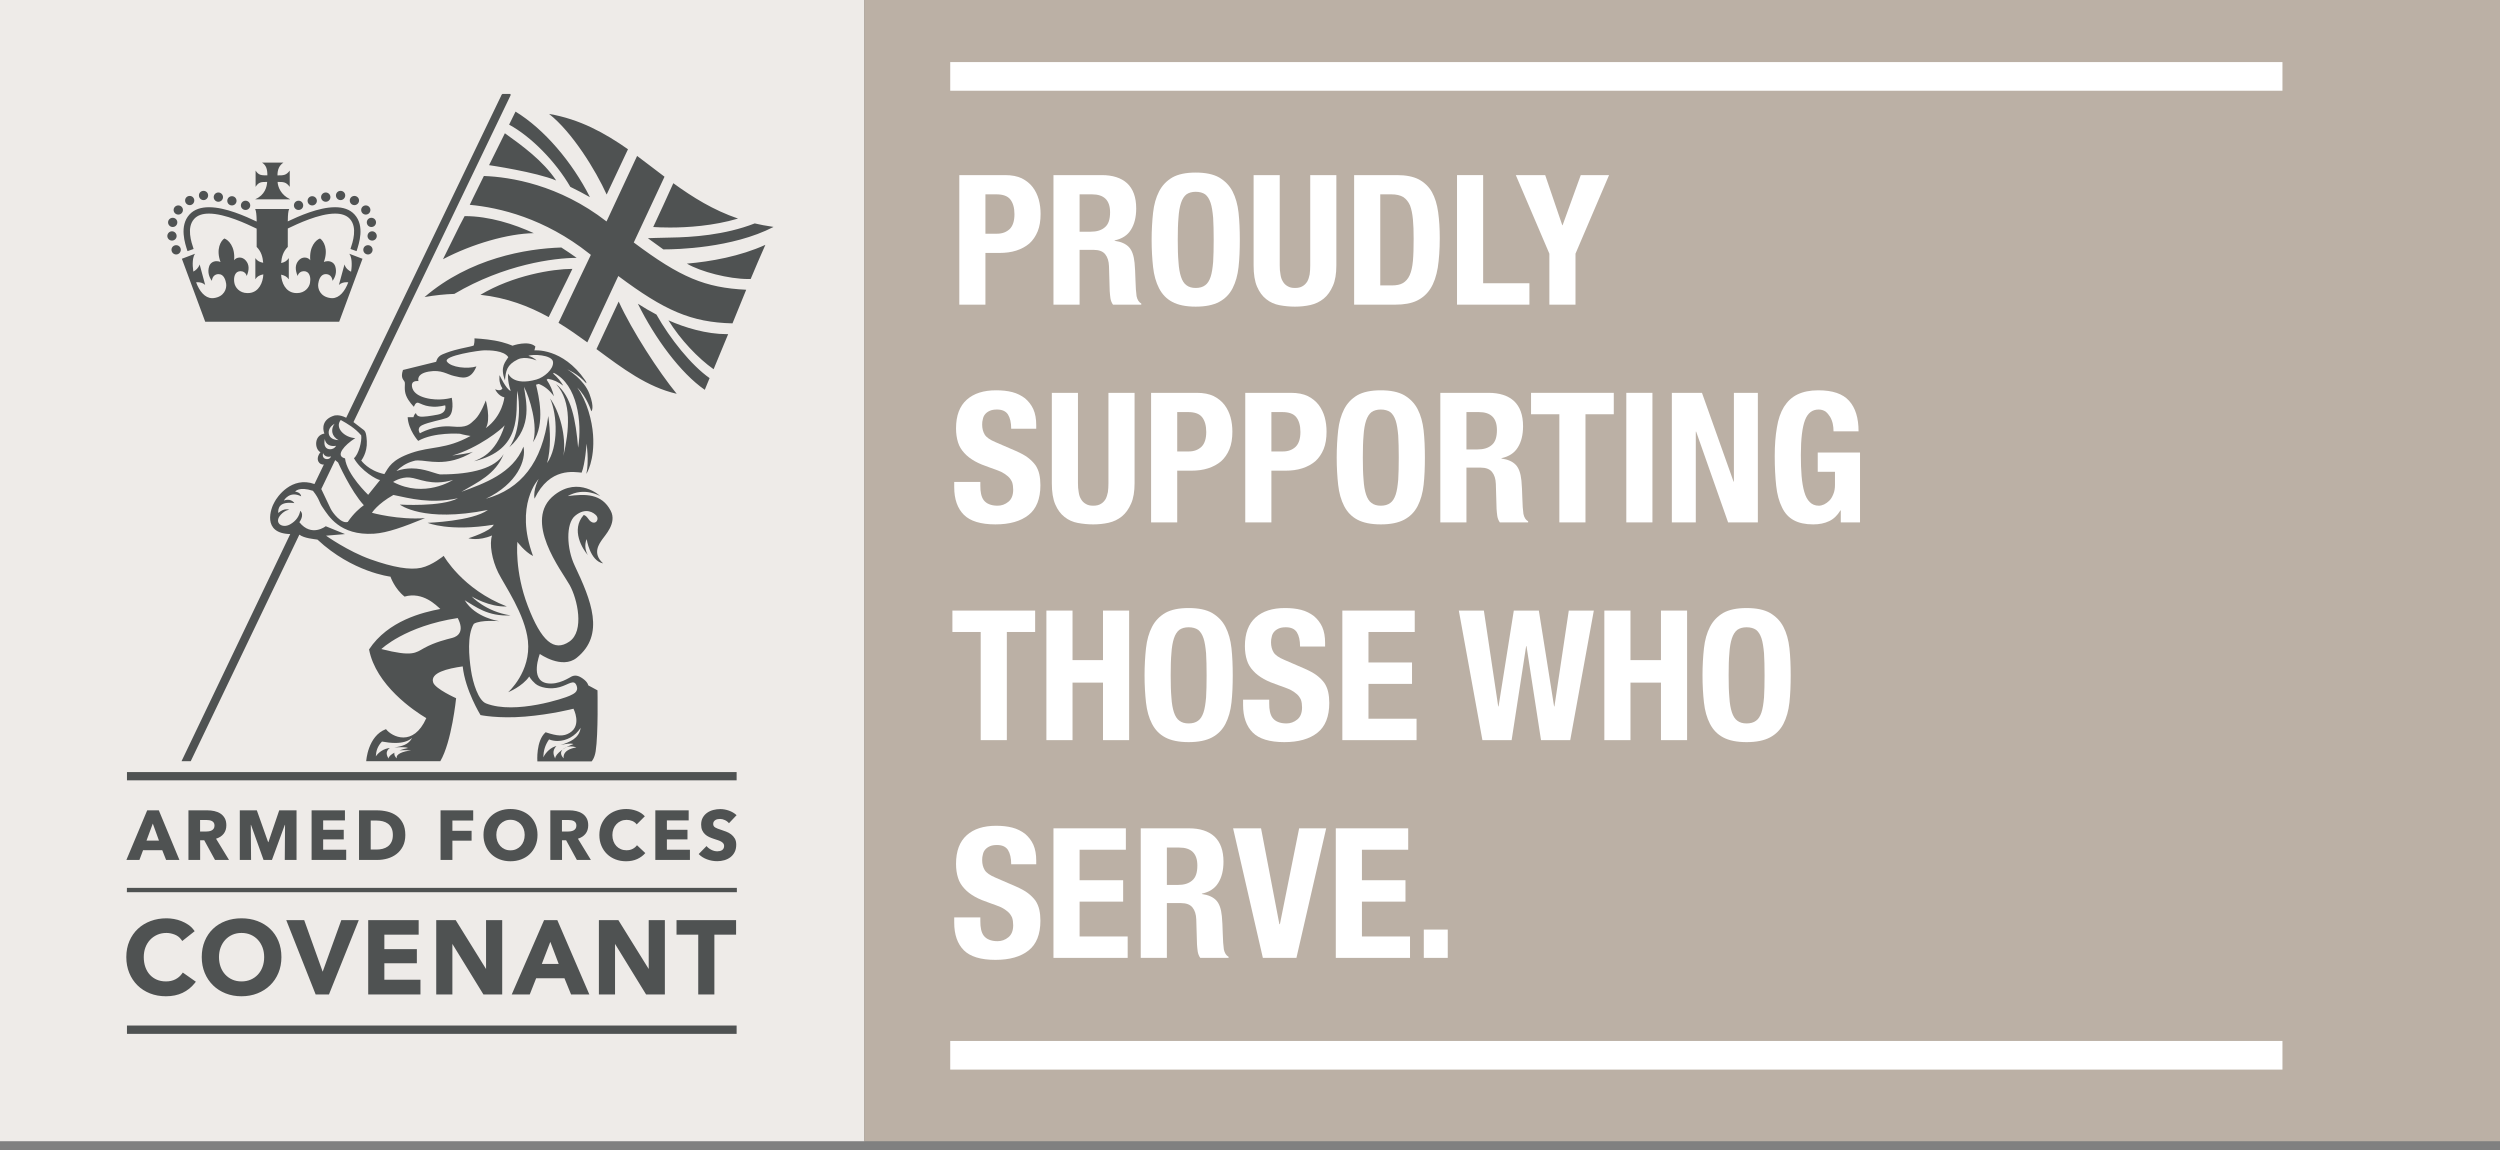
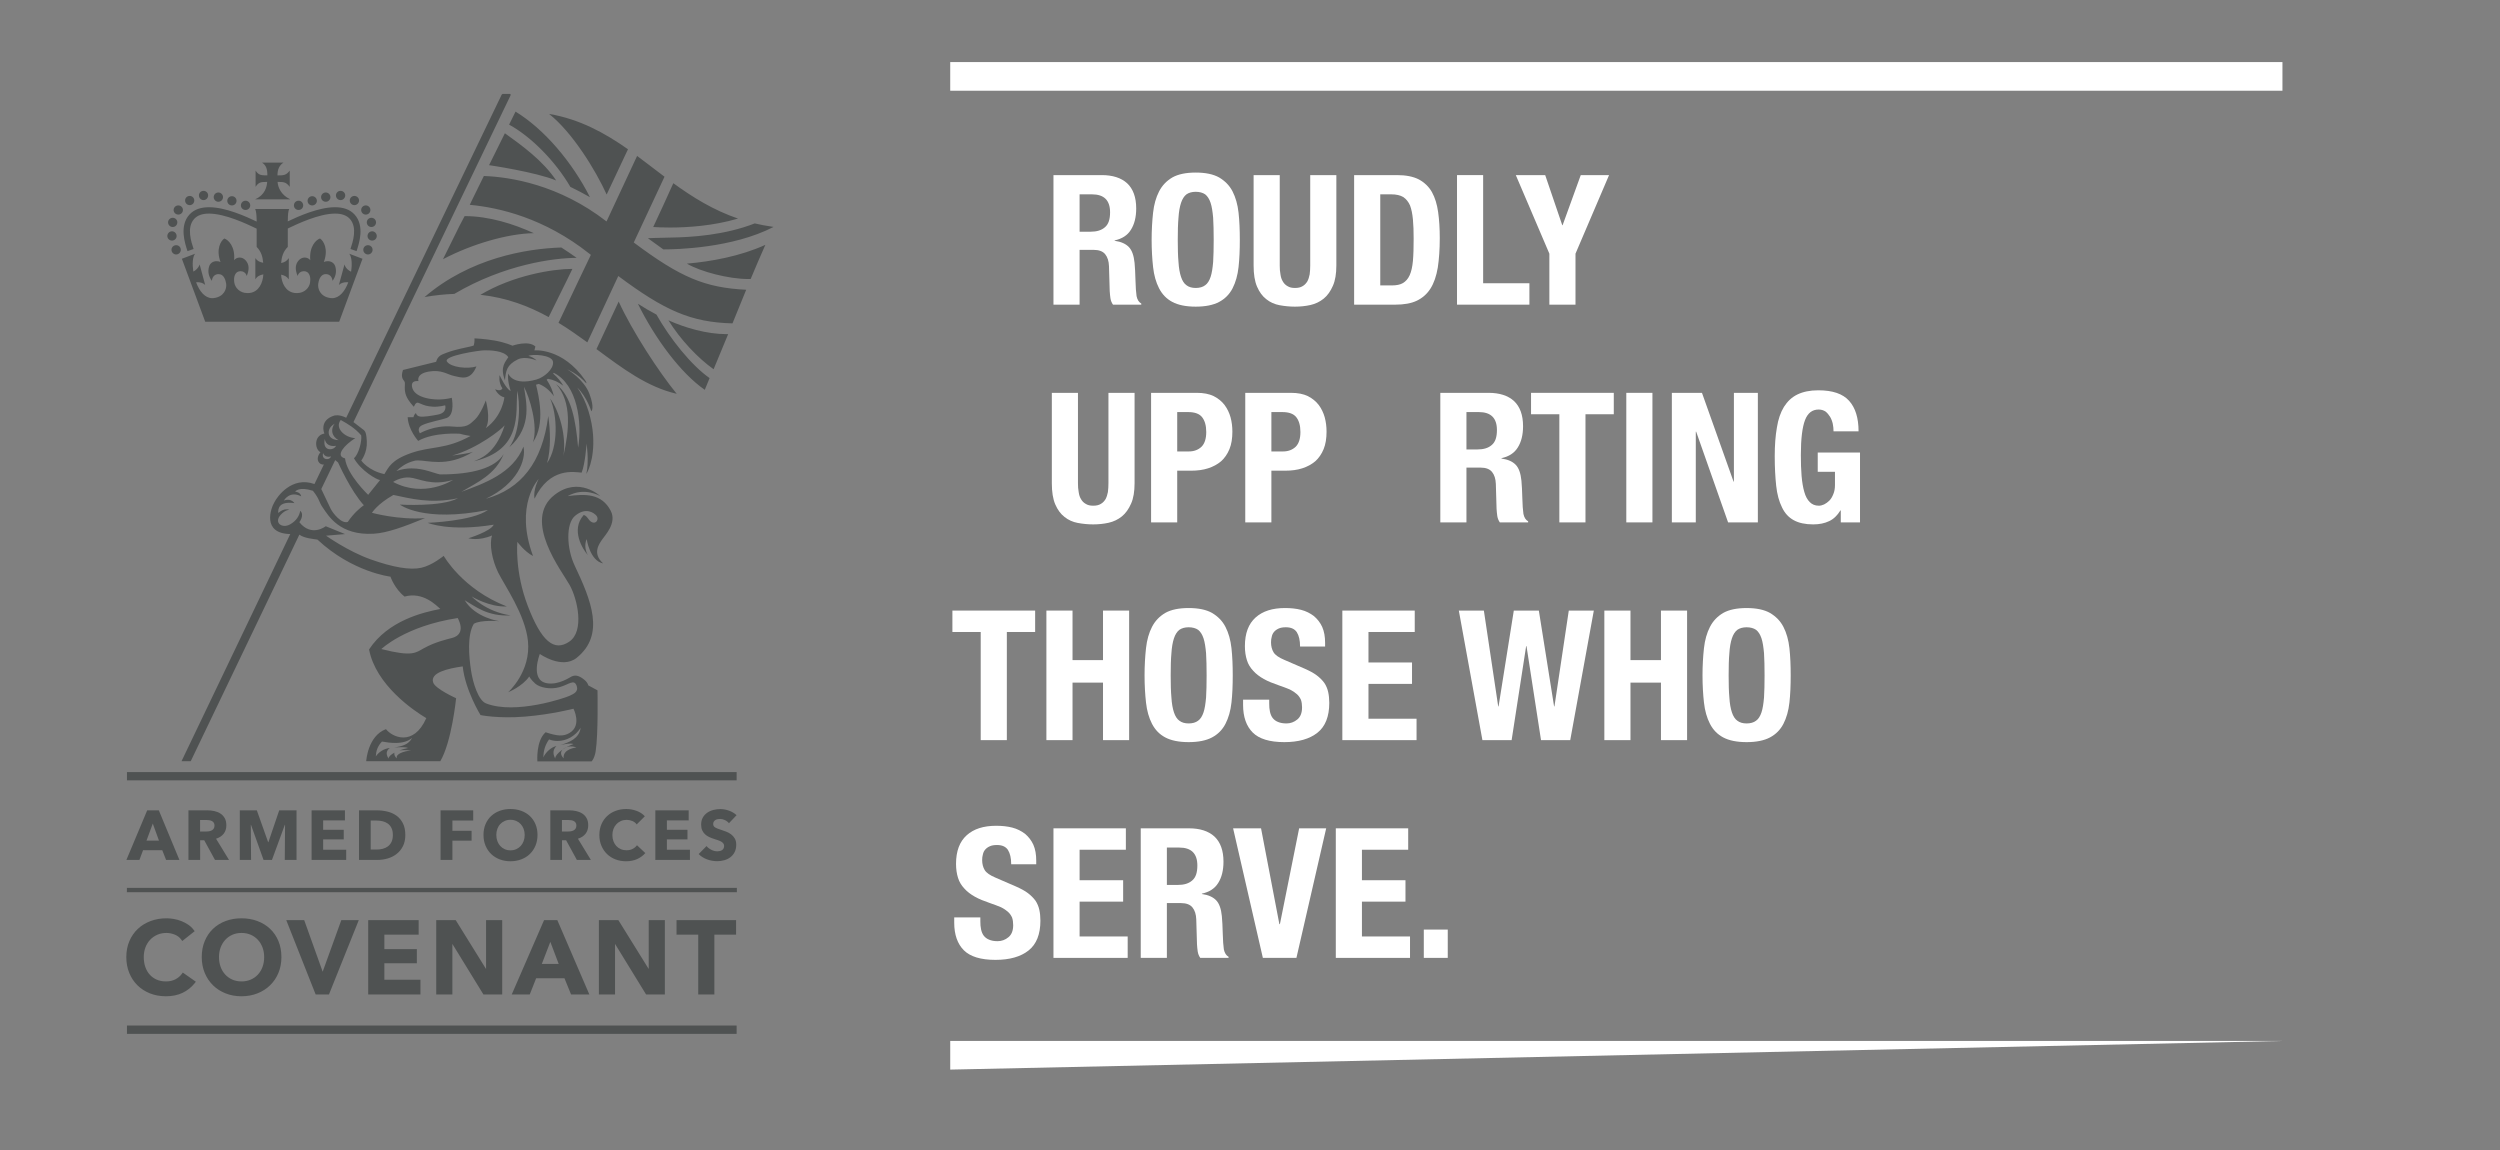
<svg xmlns="http://www.w3.org/2000/svg" width="100%" height="100%" viewBox="0 0 200 92" version="1.1" xml:space="preserve" style="fill-rule:evenodd;clip-rule:evenodd;stroke-linejoin:round;stroke-miterlimit:2;">
  <rect x="0" y="0" width="200" height="92" fill="#808080" stroke="none" />
  <g transform="matrix(0.382,0,0,0.382,0,-0.242)">
-     <rect x="0" y="0.634" width="181" height="239" style="fill:rgb(238,235,232);fill-rule:nonzero;" />
    <path d="M94.87,101.14C90.326,102.499 87.685,100.79 85.781,100.635C83.878,100.48 82.324,101.567 82.324,101.567C88.927,105.063 94.87,101.14 94.87,101.14ZM120.702,157.175C120.702,157.175 119.341,156.531 118.069,157.408C116.966,158.169 117.751,159.136 117.979,159.379L118.036,159.437C117.817,157.441 120.702,157.175 120.702,157.175ZM69.137,94.719C69.236,94.719 69.336,94.709 69.433,94.691C69.978,94.597 70.276,94.191 70.385,94C70.225,94.028 70.048,94.045 69.864,94.045C69.392,94.045 68.879,93.932 68.514,93.576C68.254,93.322 68.068,92.962 68.019,92.542C67.679,94.194 68.391,94.719 69.137,94.719ZM70.856,92.807L70.911,92.807C70.186,92.444 69.741,91.822 69.62,91.284C69.444,90.503 69.768,89.728 70.078,89.366C68.791,90.107 68.633,91.217 69.011,91.915C69.392,92.617 70.358,92.807 70.856,92.807ZM79.593,101.166C78.968,101.134 75.602,99.256 74.121,96.595C75.108,95.797 75.822,93.014 75.645,91.806C74.33,90.276 72.849,89.422 71.36,88.587C70.043,90.222 72.147,92.282 74.401,92.384C72.018,93.919 70.389,95.946 71.968,96.535C72.065,96.581 72.163,96.613 72.26,96.634C72.624,100.007 77.103,104.262 77.103,104.262L79.593,101.166ZM117.973,81.413C116.971,80.659 115.904,80.146 114.746,79.961C114.664,80.029 114.578,80.096 114.487,80.161C115.274,81.317 115.734,82.471 116.008,83.625C115.155,82.435 114.12,81.53 112.821,81.033C112.642,81.095 112.455,81.151 112.258,81.201C112.788,83.442 114.287,89.349 111.613,93.243C112.752,89.869 110.899,83.762 109.735,81.651C110.1,84.447 111.706,89.857 106.659,94.3C109.199,90.766 108.849,84.528 108.307,82.473C108.002,87.356 109.387,94.814 99.27,97.236C100.249,96.747 103.729,95.931 105.688,89.705C105.131,90.475 100.152,94.485 94.704,96.039C96.253,95.803 97.99,95.644 99.061,95.249C96.252,96.979 93.827,97.388 91.83,97.388C90.93,97.388 90.116,97.306 89.394,97.221C88.672,97.138 88.042,97.055 87.507,97.055C87.124,97.055 86.79,97.097 86.506,97.214C85.049,97.62 83.92,98.404 83.024,99.273C84.146,98.877 85.217,98.728 86.213,98.728C88.871,98.728 90.995,99.785 92.143,99.984L92.33,99.984C98.939,99.984 103.743,98.633 105.475,95.735C103.764,100.011 100.003,101.619 96.621,103.638C101.296,101.89 107.407,99.82 109.631,94.166C110.245,96.981 108.364,101.929 101.744,105.09C109.071,103.048 113.56,97.559 114.818,87.758C115.262,90.782 115.402,94.668 114.575,97.606C116.938,94.22 116.773,87.678 115.203,84.071C117.125,86.734 118.655,91.85 117.992,96.112C119.192,90.828 119.807,84.797 116.471,81.08C119.673,83.58 120.566,88.575 121.075,94.392C121.938,89.066 120.925,81.184 115.973,78.715L115.844,78.864C116.756,79.65 117.434,80.509 117.973,81.413ZM88.823,136.354C91.083,135.107 93.529,134.533 94.717,134.225C95.905,133.918 97.324,132.87 95.857,130.065C84.835,131.747 79.862,136.562 79.862,136.562C86.422,138.224 87.003,137.359 88.823,136.354ZM68.217,110.837L72.256,112.482L68.281,112.821C68.281,112.821 72.886,116.094 77.611,117.774C82.336,119.454 85.859,120.056 88.197,119.545C90.534,119.034 92.921,117.04 92.921,117.04C92.921,117.04 96.851,124.056 106.131,127.635C102.515,127.834 98.777,125.546 98.777,125.546C98.777,125.546 101.667,128.72 106.951,129.515C102.096,129.768 99.608,127.658 97.319,126.341C99.534,130.023 104.55,130.723 104.55,130.723C104.55,130.723 100.658,130.388 99.225,131.279C97.792,133.646 98.218,138.187 98.633,140.973C99.047,143.759 100.2,147.322 101.785,147.944C107.922,150.352 118.448,146.779 119.312,146.336C119.988,145.989 121.283,145.575 120.739,144.195C120.195,142.815 119.147,143.982 117.209,144.534C115.271,145.085 113.049,144.643 112.099,143.802C111.15,142.961 110.839,142.303 110.839,142.303C109.368,144.431 106.417,145.601 106.417,145.601C106.417,145.601 111.262,141.302 110.56,134.821C109.959,129.277 105.652,123.211 104.344,120.562C103.036,117.914 102.445,114.579 103.045,112.773C100.189,113.996 98.099,113.358 98.099,113.358C98.099,113.358 102.756,111.925 103.405,110.513C94.071,112.04 89.557,110.125 89.557,110.125C89.557,110.125 98.949,109.801 102.181,107.426C88.617,110.151 83.728,106.303 83.728,106.303C83.728,106.303 92.423,106.849 95.915,104.976C90.085,106.21 85.863,105.002 82.389,104.289C78.997,106.195 77.895,108.027 77.895,108.027C77.895,108.027 83.49,109.568 89.014,109.137C84.597,110.955 81.1,112.23 78.324,112.404C71.059,112.859 68.724,108.511 67.689,107.071C66.679,105.666 67.068,105.364 65.539,103.419C62.534,102.451 61.805,103.599 61.805,103.599C61.805,103.599 62.913,103.645 63.081,104.581C60.612,103.318 59.443,105.47 59.443,105.47C59.443,105.47 60.816,104.839 61.652,105.997C58.454,105.582 58.222,107.083 58.267,108.062C59.592,106.908 60.579,107.395 60.579,107.395C60.579,107.395 59.73,107.414 58.818,108.407C57.257,110.105 59.068,111.379 60.728,110.462C62.041,109.736 62.695,108.67 62.876,107.6C63.845,108.51 62.69,109.994 62.69,109.994C65.248,113.198 68.217,110.837 68.217,110.837ZM103.688,82.146C103.688,82.146 104.834,82.729 105.222,81.972C104.329,80.69 104.627,79.202 104.627,79.202C104.627,79.202 106.028,82.227 106.949,82.5C106.15,80.058 106.436,78.86 106.436,78.86C106.436,78.86 107.322,81.535 112.354,80.112C113.909,79.672 115.962,77.981 115.82,76.441C115.678,74.902 111.401,74.758 110.662,75.166C111.858,75.497 112.354,76.125 112.354,76.125C112.354,76.125 110.047,75.108 108.421,75.909C106.101,77.054 105.936,78.33 105.752,80.278C104.632,77.389 105.919,76.374 106.45,75.432C105.531,73.991 102.441,73.997 101.456,73.997C100.47,73.996 92.744,75.126 93.606,76.362C94.467,77.598 97.958,77.951 99.773,77.37C98.53,80.459 96.598,79.702 95.105,79.377C93.612,79.053 92.481,77.981 89.774,78.454C87.066,78.928 87.639,80.44 87.639,80.44C87.639,80.44 86.422,80.278 86.281,81.094C86.214,81.481 86.16,83.166 89.081,83.952C92.002,84.737 94.61,83.939 94.61,83.939C94.61,83.939 95.366,87.5 93.534,88.175C92.542,88.541 89.685,89.051 88.41,89.679C87.135,90.308 87.943,91.371 87.943,91.371C87.943,91.371 90.908,89.604 94.731,89.961C97.8,90.249 98.308,89.575 99.494,88.461C100.68,87.346 101.74,84.501 101.74,84.501C101.74,84.501 102.853,88.439 101.74,90.299C105.259,87.732 105.63,83.855 105.63,83.855C104.309,83.564 103.688,82.146 103.688,82.146ZM69.332,96.214C68.373,96.483 67.807,95.968 67.661,95.505C67.32,96.724 68.423,96.973 68.963,96.664C69.133,96.568 69.272,96.415 69.333,96.222M82.78,156.225C81.92,156.225 80.981,156.118 79.994,155.933C79.037,156.942 78.762,157.926 78.703,159.04C79.295,158.156 80.409,157.392 81.639,157.283C80.611,158.036 81.024,158.887 81.359,159.506C81.394,159.075 81.9,158.636 82.606,158.256C82.491,158.64 82.723,159.201 83.128,159.456C82.764,158.603 84.399,157.958 86.106,157.798C85.657,157.767 85.148,157.735 84.635,157.735C84.308,157.735 83.98,157.749 83.666,157.783C84.254,157.564 84.881,157.391 85.451,157.284C85.189,157.153 84.629,157.111 84.06,157.111C83.456,157.111 82.844,157.158 82.564,157.196C84.233,156.879 85.542,156.613 86.312,155.159C85.449,155.921 84.224,156.225 82.78,156.225ZM116.758,155.812C116.154,155.812 115.553,155.705 114.985,155.484C114.089,156.763 113.831,157.935 113.776,159.238C114.33,158.145 115.373,157.136 116.523,156.873C115.561,157.861 115.948,158.806 116.259,159.488C116.331,158.399 118.455,157.025 120.088,156.457C119.953,156.389 119.734,156.362 119.474,156.362C118.766,156.362 117.76,156.563 117.387,156.671C119.258,156.056 121.283,155.326 121.606,153.048C120.474,154.818 118.6,155.812 116.758,155.812ZM76.195,106.436C73.429,103.419 70.802,97.486 70.802,97.486L70.198,96.989L67.285,103.048C67.73,103.989 68.886,106.432 69.239,107.159C69.678,108.066 71.487,110.386 72.831,109.937C74.027,108.17 75.418,106.976 76.195,106.436ZM122.867,113.537C122.867,113.537 122.076,115.066 123.117,116.881C122.099,115.767 119.43,111.604 122.26,108.469C123.134,108.798 123.143,109.573 123.926,109.974C124.9,110.473 125.478,109.305 124.921,108.644C124.439,108.073 122.723,106.74 120.422,108.668C118.471,110.303 118.671,115.531 120.345,119.065C123.786,126.33 126.786,133.554 120.778,138.39C117.691,140.875 113.052,137.585 113.052,137.585C113.052,137.585 110.91,143.037 114.486,143.709C116.972,144.176 119.387,142.432 119.767,142.277C120.448,142.001 121.089,142.06 122.072,142.759C123.12,143.504 123.199,144.164 123.199,144.164L125.129,145.208C125.129,145.208 125.316,154.37 124.747,157.967C124.507,159.488 123.9,160.089 123.9,160.089L112.538,160.089C112.538,160.089 112.21,155.793 114.261,153.985C116.778,154.819 118.019,154.896 119.314,154.107C121.905,152.528 120.1,149.056 120.1,149.056C120.1,149.056 115.53,150.25 109.939,150.709C104.348,151.168 100.632,150.389 100.632,150.389C100.632,150.389 97.421,145.185 96.903,140.194C93.744,140.642 90.019,141.511 90.722,143.572C91.18,144.915 95.52,146.856 95.52,146.856C95.52,146.856 94.607,155.986 92.214,160.044L76.694,160.044C76.694,160.044 76.993,154.771 80.834,153.329C82.052,154.946 86.565,157.147 89.278,151.028C86.684,149.498 78.703,144.109 77.29,136.641C81.266,130.592 88.596,128.859 92.214,128.167C91.41,127.452 88.592,124.474 84.724,125.574C82.635,123.935 81.772,121.4 81.772,121.4C81.772,121.4 73.808,120.483 66.49,113.643C65.75,113.518 63.712,113.374 62.693,112.602L39.947,160.044L38.017,160.044L60.786,112.481C54.756,112.355 56.737,106.995 57.486,105.778C58.009,104.713 61.078,100.286 65.858,102.002L67.821,97.921L67.863,97.906C66.901,98.092 65.88,96.871 67.11,95.342C65.84,94.669 65.739,91.804 67.932,91.431C67.472,90.26 67.554,88.419 69.982,87.672C69.982,87.672 70.967,87.339 72.502,88.122L104.957,20.679C104.957,20.679 104.993,20.479 105.22,20.31L106.875,20.31C106.982,20.453 106.922,20.609 106.922,20.609L74.026,89.029C73.918,88.954 75.224,89.954 75.739,90.354C76.386,90.857 76.696,90.814 76.819,93.028C76.954,95.474 75.655,97.078 75.655,97.078C75.655,97.078 77.116,99.209 80.494,99.919C81.398,98.503 81.938,96.95 86.151,95.491C90.365,94.032 93.319,94.81 98.542,91.935C97.165,91.729 96.314,91.468 96.314,91.468C96.314,91.468 90.927,91.078 87.577,92.963C87.577,92.963 85.521,90.716 85.375,88.004C86.073,88.004 86.587,88.003 86.587,88.003C86.587,88.003 86.694,87.444 87.097,87.133C87.215,87.441 87.321,87.752 87.957,87.87C88.592,87.987 90.233,87.742 91.667,87.468C93.749,87.07 93.232,85.519 93.232,85.519C93.232,85.519 91.84,85.893 90.646,85.804C89.452,85.715 89,85.598 87.662,85.005C87.023,84.722 86.688,85.831 86.688,85.831C86.688,85.831 85.526,84.701 85.049,83.467C84.572,82.234 84.883,81.172 84.764,80.684C84.645,80.195 83.783,79.94 84.389,78.116C85.015,77.961 91.347,76.402 91.347,76.402C91.347,76.402 91.503,75.309 92.692,74.833C93.88,74.356 94.536,74.104 96.406,73.659C97.402,73.423 97.952,73.32 98.374,73.227C99.421,72.995 99.221,72.947 99.245,72.855C99.425,72.175 99.364,71.491 99.364,71.491C99.364,71.491 101.605,71.596 103.607,71.954C105.853,72.355 107.321,73.032 107.321,73.032C107.321,73.032 110.655,71.835 112.121,73.196C112.036,73.662 111.906,74.009 111.906,74.009C111.906,74.009 117.82,73.41 122.533,80.255C122.84,80.701 122.81,80.803 122.778,80.909C120.972,78.855 118.818,77.995 118.818,77.995C118.818,77.995 122.31,80.067 123.447,83.131C124.585,86.196 123.833,86.768 123.833,86.768C123.833,86.768 122.921,83.746 120.884,81.796C122.979,84.725 123.991,88.796 124.199,91.678C124.593,97.149 122.796,99.887 122.796,99.887C123.394,97.183 122.848,93.552 122.848,93.552C122.848,93.552 122.554,97.801 121.807,99.616C120.332,99.505 115.146,98.382 111.945,105.069C111.592,103.237 112.808,100.942 112.808,100.942C112.808,100.942 107.659,106.354 111.632,117.077C109.844,116.172 108.349,114.117 108.349,114.117C108.349,114.117 107.738,120.26 110.549,127.577C113.359,134.893 116.026,137.203 119.237,134.999C122.448,132.796 120.933,126.102 119.314,123.177C117.695,120.252 109.291,109.566 116.155,104.262C121.251,100.324 125.705,104.524 125.705,104.524C125.705,104.524 122.344,102.522 118.901,104.53C122.596,104.049 126.004,103.956 127.907,107.618C129.244,110.191 126.644,112.794 126.105,113.623C125.565,114.452 123.919,116.463 126.311,118.628C123.521,118.08 122.867,113.537 122.867,113.537ZM74.222,41.665C73.679,41.665 73.25,42.093 73.25,42.621C73.25,43.158 73.679,43.594 74.222,43.594C74.75,43.594 75.195,43.158 75.195,42.621C75.195,42.093 74.75,41.665 74.222,41.665ZM76.61,43.651C76.07,43.651 75.637,44.08 75.637,44.607C75.637,45.151 76.07,45.574 76.61,45.574C77.141,45.574 77.571,45.151 77.571,44.607C77.571,44.08 77.141,43.651 76.61,43.651ZM77.778,46.244C77.239,46.244 76.816,46.674 76.816,47.2C76.816,47.744 77.239,48.175 77.778,48.175C78.322,48.175 78.751,47.744 78.751,47.2C78.751,46.674 78.322,46.244 77.778,46.244ZM77.943,49.073C77.4,49.073 76.97,49.52 76.97,50.062C76.97,50.59 77.4,51.018 77.943,51.018C78.471,51.018 78.905,50.59 78.905,50.062C78.905,49.52 78.471,49.073 77.943,49.073ZM77.068,51.98C76.512,51.98 76.082,52.409 76.082,52.943C76.082,53.48 76.512,53.927 77.068,53.927C77.594,53.927 78.029,53.48 78.029,52.943C78.029,52.409 77.594,51.98 77.068,51.98ZM70.173,44.03C66.722,44.03 62.524,45.928 60.26,47C60.27,46.863 60.27,46.772 60.278,46.759C60.288,45.689 60.347,44.819 60.564,44.402L53.437,44.402C53.654,44.819 53.722,45.689 53.751,46.759L53.751,47.034C51.503,45.968 47.258,44.031 43.77,44.031C42.149,44.031 40.692,44.45 39.674,45.568C37.506,47.962 38.741,51.637 39.269,53.228L40.544,52.775C40.058,51.316 39.032,48.282 40.669,46.475C41.391,45.675 42.491,45.366 43.759,45.366C47.139,45.366 51.721,47.551 53.556,48.426L53.751,48.524L53.751,52.343C54.724,53.309 55.022,54.483 55.119,55.661C54.433,55.554 53.854,55.273 53.477,54.688L53.477,59.131C53.866,58.49 54.46,58.209 55.149,58.095C55.073,59.828 54.214,61.758 52.297,61.988C52.138,62.006 51.985,62.016 51.839,62.016C50.111,62.016 49.24,60.779 49.086,59.898C48.913,59.033 49.056,58.008 49.692,57.608C49.888,57.487 50.126,57.425 50.37,57.425C50.921,57.425 51.497,57.744 51.668,58.433C52.212,57.156 52.228,56.068 51.485,55.209C51.098,54.753 50.628,54.569 50.192,54.569C49.705,54.569 49.261,54.8 49.028,55.134C49.292,52.231 47.792,50.847 46.983,50.578C46.274,51.041 45.174,52.765 46.179,55.502C45.937,55.39 45.655,55.328 45.367,55.328C44.705,55.328 44.02,55.658 43.785,56.469C43.452,57.562 43.744,58.615 44.369,59.446C44.471,58.414 45.145,58.04 45.759,58.04C45.905,58.04 46.047,58.061 46.179,58.101C46.956,58.352 47.264,59.36 47.364,60.059C47.512,61.089 46.956,62.784 44.769,63.059C44.664,63.073 44.559,63.079 44.456,63.079C42.897,63.079 41.742,61.582 41.072,59.755C41.175,59.744 41.286,59.738 41.401,59.738C41.894,59.738 42.479,59.858 42.966,60.299L41.81,56.016C41.545,56.819 40.95,57.27 40.487,57.51C40.241,55.914 40.339,54.431 40.853,53.773L38.089,54.826L42.976,68.01L71.034,68.01L75.917,54.826L73.146,53.773C73.672,54.431 73.776,55.938 73.524,57.539C73.038,57.298 72.397,56.864 72.143,56.016L70.977,60.299C71.471,59.854 72.07,59.737 72.579,59.737C72.705,59.737 72.827,59.744 72.939,59.755C72.258,61.582 71.108,63.079 69.554,63.079C69.451,63.079 69.347,63.073 69.242,63.059C67.043,62.784 66.5,61.089 66.644,60.059C66.74,59.36 67.043,58.352 67.833,58.101C67.964,58.061 68.106,58.04 68.252,58.04C68.864,58.04 69.531,58.414 69.642,59.446C70.272,58.615 70.547,57.562 70.226,56.469C69.987,55.658 69.304,55.328 68.639,55.328C68.351,55.328 68.067,55.39 67.823,55.502C68.836,52.765 67.742,51.041 67.015,50.578C66.197,50.847 64.72,52.231 64.977,55.134C64.742,54.8 64.297,54.569 63.809,54.569C63.372,54.569 62.902,54.753 62.515,55.209C61.777,56.068 61.8,57.156 62.332,58.433C62.507,57.744 63.09,57.425 63.642,57.425C63.886,57.425 64.124,57.487 64.318,57.608C64.96,58.008 65.085,59.033 64.92,59.898C64.767,60.779 63.889,62.016 62.175,62.016C62.029,62.016 61.878,62.006 61.72,61.988C59.813,61.758 58.954,59.882 58.87,58.157C59.538,58.29 60.094,58.558 60.482,59.131L60.482,54.688C60.094,55.296 59.538,55.581 58.881,55.72C58.966,54.511 59.276,53.326 60.27,52.343L60.27,48.495L60.398,48.426C62.229,47.552 66.794,45.366 70.174,45.366C71.442,45.366 72.544,45.675 73.271,46.475C74.904,48.282 73.884,51.316 73.397,52.775L74.674,53.228C75.195,51.637 76.432,47.962 74.263,45.568C73.25,44.449 71.794,44.03 70.173,44.03ZM62.527,42.666C61.983,42.666 61.554,43.108 61.554,43.651C61.554,44.185 61.983,44.607 62.527,44.607C63.064,44.607 63.499,44.185 63.499,43.651C63.499,43.108 63.064,42.666 62.527,42.666ZM65.378,41.721C64.846,41.721 64.416,42.151 64.416,42.69C64.416,43.227 64.846,43.657 65.378,43.657C65.916,43.657 66.361,43.227 66.361,42.69C66.361,42.151 65.916,41.721 65.378,41.721ZM68.223,40.944C67.685,40.944 67.239,41.378 67.239,41.917C67.239,42.454 67.685,42.889 68.223,42.889C68.754,42.889 69.197,42.454 69.197,41.917C69.197,41.378 68.754,40.944 68.223,40.944ZM71.325,40.6C70.788,40.6 70.353,41.023 70.353,41.557C70.353,42.094 70.788,42.541 71.325,42.541C71.858,42.541 72.299,42.094 72.299,41.557C72.299,41.023 71.858,40.6 71.325,40.6ZM51.422,42.666C50.888,42.666 50.448,43.108 50.448,43.651C50.448,44.185 50.888,44.607 51.422,44.607C51.959,44.607 52.406,44.185 52.406,43.651C52.406,43.108 51.959,42.666 51.422,42.666ZM48.57,41.721C48.025,41.721 47.597,42.151 47.597,42.69C47.597,43.227 48.025,43.657 48.57,43.657C49.109,43.657 49.537,43.227 49.537,42.69C49.537,42.151 49.109,41.721 48.57,41.721ZM45.731,40.944C45.193,40.944 44.757,41.378 44.757,41.917C44.757,42.454 45.193,42.889 45.731,42.889C46.263,42.889 46.704,42.454 46.704,41.917C46.704,41.378 46.263,40.944 45.731,40.944ZM42.628,40.6C42.09,40.6 41.661,41.023 41.661,41.557C41.661,42.094 42.09,42.541 42.628,42.541C43.159,42.541 43.589,42.094 43.589,41.557C43.589,41.023 43.159,40.6 42.628,40.6ZM39.737,41.665C39.187,41.665 38.764,42.093 38.764,42.621C38.764,43.158 39.187,43.594 39.737,43.594C40.268,43.594 40.688,43.158 40.688,42.621C40.688,42.093 40.268,41.665 39.737,41.665ZM37.337,43.651C36.806,43.651 36.359,44.08 36.359,44.607C36.359,45.151 36.806,45.574 37.337,45.574C37.876,45.574 38.311,45.151 38.311,44.607C38.311,44.08 37.876,43.651 37.337,43.651ZM36.17,46.244C35.639,46.244 35.197,46.673 35.197,47.2C35.197,47.744 35.639,48.174 36.17,48.174C36.709,48.174 37.138,47.744 37.138,47.2C37.138,46.673 36.709,46.244 36.17,46.244ZM36.016,49.073C35.484,49.073 35.042,49.52 35.042,50.063C35.042,50.59 35.484,51.019 36.016,51.019C36.554,51.019 36.989,50.59 36.989,50.063C36.989,49.52 36.554,49.073 36.016,49.073ZM36.892,51.98C36.349,51.98 35.914,52.41 35.914,52.942C35.914,53.48 36.349,53.927 36.892,53.927C37.435,53.927 37.866,53.48 37.866,52.942C37.866,52.41 37.435,51.98 36.892,51.98ZM59.355,34.686L54.879,34.686C55.754,35.254 55.995,36.061 55.995,37.36C54.729,37.36 54.185,37.36 53.528,36.358L53.528,39.765C54.175,38.733 54.729,38.733 55.949,38.733C55.898,39.765 55.452,41.493 53.493,42.334L53.493,42.375L60.717,42.375L60.717,42.334C58.846,41.465 58.176,39.782 58.137,38.733C59.384,38.733 59.899,38.733 60.678,39.765L60.678,36.358C59.927,37.36 59.384,37.366 58.107,37.366C58.107,36.067 58.519,35.254 59.355,34.686ZM117.557,52.465C110.178,52.7 98.38,54.706 88.911,62.842C91.102,62.461 93.173,62.25 95.143,62.182C105.626,55.998 116.052,54.639 120.775,54.639C119.671,53.844 118.699,53.206 117.557,52.465ZM119.842,56.944C115.725,56.944 107.417,58.312 100.614,62.373C106.118,62.972 110.753,64.749 114.905,67.04C116.363,64.018 118.627,59.587 119.872,56.944L119.842,56.944ZM133.425,33.289C131.376,37.663 127.075,46.899 127.075,46.899L127.022,47.01C117.061,39.281 106.876,37.701 101.333,37.49C100.61,38.96 99.881,40.439 99.15,41.926C98.998,42.238 98.661,42.937 98.377,43.529C104.588,44.102 114.032,46.325 123.386,53.728C123.506,53.823 123.621,53.914 123.74,54.008L123.689,54.117C123.689,54.117 119.212,63.463 116.965,68.238C119.072,69.524 121.065,70.922 123,72.333C125.145,67.711 129.473,58.466 129.473,58.466L129.485,58.438C139.185,65.673 144.708,68.139 153.401,68.356C154.285,66.18 155.394,63.445 156.272,61.315C147.664,60.881 142.57,58.784 132.727,51.416L132.764,51.335C132.764,51.335 137.102,42.089 139.164,37.642C137.229,36.19 135.339,34.712 133.425,33.289ZM129.565,63.787C128.095,66.975 126.415,70.498 124.914,73.742C130.38,77.792 135.531,81.683 141.72,83.105C137.936,78.485 132.398,69.968 129.565,63.787ZM158.06,47.421C151.739,49.884 144.912,50.315 140.404,50.387C138.158,50.423 135.675,50.52 135.675,50.52L138.909,52.857C138.909,52.857 139.031,52.858 139.263,52.858C141.449,52.858 153.345,52.645 162,48.159C161.886,48.139 161.78,48.119 161.671,48.1C160.422,47.926 159.22,47.697 158.06,47.421ZM141.009,39.003C139.685,42.004 138.191,45.165 136.798,48.177C137.624,48.23 138.828,48.284 140.295,48.284C143.984,48.284 149.34,47.946 154.562,46.408C149.381,44.639 145.054,41.934 141.009,39.003ZM114.984,24.488C119.83,28.302 124.737,36.255 127.05,41.372C128.345,38.62 130.147,34.796 131.515,31.889C126.626,28.469 121.442,25.599 114.984,24.488ZM160.286,51.91C155.026,54.311 148.844,55.415 143.851,55.842C146.723,57.549 152.671,59.068 156.679,59.068C156.86,59.068 157.037,59.065 157.21,59.059C158.224,56.634 159.246,54.244 160.286,51.91ZM133.588,64.242C137.137,71.457 142.519,78.762 147.597,82.271C147.986,81.377 148.219,80.724 148.606,79.818C144.76,77.122 140.328,71.571 137.474,66.511C136.17,65.828 134.845,65.055 133.588,64.242ZM139.985,67.713C142.466,71.738 146.198,75.675 149.445,77.96C150.467,75.536 151.483,73.078 152.495,70.608C152.385,70.61 152.274,70.61 152.164,70.61C147.995,70.61 143.439,69.267 139.985,67.713ZM105.734,28.541C104.699,30.645 103.505,33.025 102.424,35.222C102.524,35.232 112.239,36.668 116.48,38.434C113.735,34.295 109.321,31.117 105.734,28.541ZM107.965,24.01L107.963,24.01C107.523,24.904 107.074,25.817 106.621,26.739C111.231,29.236 116.367,34.469 119.44,39.765C120.868,40.453 122.241,41.181 123.549,41.926C119.824,34.55 113.926,27.633 107.965,24.01ZM97.299,45.89C97.004,46.49 96.648,47.163 96.261,47.87C95.09,50.232 93.924,52.589 92.77,54.922C98.899,51.69 106.431,49.549 111.785,49.464C107.678,47.578 102.479,45.892 97.299,45.89ZM50.582,206.167C49.882,206.167 49.238,206.041 48.667,205.79C48.094,205.54 47.592,205.184 47.176,204.736C46.758,204.285 46.431,203.745 46.206,203.131C45.978,202.513 45.861,201.82 45.861,201.071C45.861,200.35 45.976,199.674 46.204,199.063C46.431,198.454 46.755,197.917 47.169,197.465C47.578,197.016 48.077,196.659 48.649,196.401C49.22,196.145 49.87,196.015 50.582,196.015C51.294,196.015 51.949,196.145 52.526,196.401C53.105,196.659 53.607,197.018 54.017,197.466C54.429,197.917 54.753,198.454 54.98,199.062C55.208,199.675 55.323,200.35 55.323,201.071C55.323,201.819 55.208,202.512 54.979,203.131C54.753,203.745 54.427,204.285 54.008,204.736C53.592,205.184 53.087,205.538 52.508,205.79C51.93,206.04 51.281,206.167 50.582,206.167ZM50.561,192.947C49.378,192.947 48.266,193.139 47.257,193.516C46.241,193.896 45.354,194.445 44.617,195.145C43.878,195.848 43.292,196.712 42.876,197.712C42.461,198.71 42.25,199.84 42.25,201.071C42.25,202.273 42.461,203.389 42.876,204.387C43.291,205.385 43.875,206.258 44.613,206.981C45.351,207.704 46.239,208.274 47.251,208.674C48.26,209.074 49.374,209.277 50.561,209.277C51.761,209.277 52.885,209.074 53.902,208.675C54.921,208.274 55.815,207.705 56.559,206.982C57.306,206.258 57.894,205.385 58.309,204.387C58.725,203.389 58.935,202.273 58.935,201.071C58.935,199.84 58.725,198.71 58.309,197.712C57.892,196.712 57.303,195.848 56.555,195.144C55.812,194.443 54.917,193.896 53.895,193.516C52.88,193.138 51.758,192.947 50.561,192.947ZM34.869,192.948C35.36,192.948 35.883,192.996 36.42,193.09C36.959,193.184 37.484,193.331 37.981,193.53C38.478,193.727 38.953,193.975 39.391,194.268C39.842,194.569 40.232,194.935 40.55,195.359L40.767,195.647L38.171,197.703L37.944,197.393C37.592,196.916 37.145,196.577 36.578,196.355C35.996,196.13 35.42,196.015 34.869,196.015C34.157,196.015 33.502,196.145 32.925,196.402C32.344,196.66 31.839,197.019 31.423,197.467C31.003,197.919 30.676,198.456 30.451,199.062C30.223,199.674 30.108,200.35 30.108,201.071C30.108,201.835 30.219,202.541 30.442,203.167C30.661,203.788 30.978,204.326 31.382,204.77C31.785,205.21 32.275,205.557 32.837,205.8C33.403,206.044 34.05,206.168 34.764,206.168C35.497,206.168 36.152,206.023 36.711,205.737C37.271,205.451 37.727,205.069 38.069,204.602L38.283,204.308L41.019,206.231L40.773,206.538C40.085,207.404 39.231,208.083 38.234,208.559C37.238,209.036 36.064,209.276 34.744,209.276C33.543,209.276 32.422,209.074 31.411,208.674C30.4,208.274 29.516,207.704 28.784,206.98C28.052,206.256 27.475,205.383 27.068,204.384C26.66,203.388 26.453,202.273 26.453,201.071C26.453,199.838 26.671,198.706 27.102,197.708C27.532,196.708 28.133,195.845 28.887,195.142C29.637,194.442 30.535,193.896 31.555,193.516C32.571,193.138 33.686,192.948 34.869,192.948ZM150.855,170.073C151.442,170.073 152.042,170.181 152.652,170.397C153.264,170.612 153.799,170.929 154.259,171.35L152.659,173.037C152.444,172.763 152.163,172.545 151.816,172.384C151.468,172.223 151.134,172.141 150.811,172.141C150.645,172.141 150.476,172.156 150.305,172.186C150.133,172.216 149.98,172.271 149.842,172.354C149.706,172.439 149.591,172.545 149.498,172.678C149.405,172.81 149.359,172.978 149.359,173.184C149.359,173.36 149.395,173.506 149.468,173.624C149.543,173.741 149.649,173.844 149.792,173.932C149.934,174.02 150.102,174.1 150.298,174.173C150.494,174.248 150.713,174.323 150.958,174.401C151.31,174.519 151.676,174.649 152.058,174.79C152.439,174.932 152.787,175.121 153.1,175.355C153.412,175.59 153.672,175.881 153.877,176.228C154.082,176.574 154.185,177.008 154.185,177.525C154.185,178.122 154.075,178.639 153.856,179.073C153.635,179.509 153.339,179.868 152.968,180.152C152.596,180.435 152.17,180.646 151.691,180.782C151.212,180.92 150.718,180.988 150.21,180.988C149.466,180.988 148.748,180.858 148.053,180.599C147.358,180.34 146.781,179.971 146.322,179.492L147.965,177.819C148.219,178.132 148.554,178.394 148.971,178.604C149.385,178.814 149.799,178.92 150.21,178.92C150.396,178.92 150.577,178.9 150.752,178.86C150.928,178.822 151.083,178.759 151.214,178.67C151.347,178.582 151.452,178.464 151.53,178.318C151.608,178.172 151.648,177.996 151.648,177.79C151.648,177.595 151.598,177.429 151.5,177.291C151.402,177.154 151.264,177.03 151.083,176.917C150.901,176.805 150.677,176.702 150.408,176.609C150.138,176.516 149.834,176.416 149.491,176.308C149.159,176.2 148.833,176.074 148.515,175.927C148.198,175.781 147.914,175.593 147.664,175.362C147.415,175.133 147.215,174.854 147.064,174.526C146.911,174.198 146.836,173.799 146.836,173.33C146.836,172.753 146.953,172.259 147.187,171.849C147.423,171.438 147.731,171.101 148.112,170.836C148.494,170.572 148.923,170.379 149.403,170.257C149.882,170.135 150.366,170.073 150.855,170.073ZM131.153,170.059C131.886,170.059 132.608,170.189 133.317,170.448C134.026,170.707 134.601,171.086 135.042,171.585L133.339,173.286C133.105,172.964 132.797,172.724 132.415,172.568C132.034,172.412 131.643,172.333 131.241,172.333C130.802,172.333 130.397,172.413 130.031,172.575C129.664,172.736 129.349,172.959 129.085,173.243C128.82,173.526 128.615,173.861 128.468,174.247C128.323,174.633 128.248,175.057 128.248,175.516C128.248,175.986 128.323,176.416 128.468,176.807C128.615,177.199 128.817,177.533 129.078,177.812C129.337,178.091 129.647,178.309 130.009,178.465C130.371,178.622 130.767,178.7 131.197,178.7C131.696,178.7 132.132,178.602 132.503,178.406C132.875,178.211 133.173,177.957 133.398,177.644L135.143,179.287C134.684,179.814 134.117,180.233 133.442,180.541C132.767,180.848 131.989,181.003 131.109,181.003C130.308,181.003 129.565,180.871 128.886,180.607C128.207,180.343 127.618,179.969 127.119,179.485C126.62,179.001 126.229,178.421 125.945,177.746C125.661,177.071 125.52,176.328 125.52,175.516C125.52,174.685 125.664,173.932 125.952,173.258C126.241,172.583 126.64,172.008 127.149,171.534C127.656,171.06 128.253,170.694 128.938,170.44C129.623,170.187 130.36,170.059 131.153,170.059ZM117.686,174.783L117.686,172.362L119.028,172.362C119.214,172.362 119.409,172.377 119.609,172.406C119.811,172.436 119.993,172.492 120.156,172.575C120.318,172.658 120.45,172.775 120.553,172.926C120.657,173.079 120.708,173.277 120.708,173.521C120.708,173.785 120.652,174 120.539,174.166C120.426,174.333 120.281,174.459 120.104,174.549C119.926,174.637 119.731,174.697 119.514,174.732C119.297,174.765 119.087,174.783 118.88,174.783L117.686,174.783ZM119.212,170.337L115.251,170.337L115.251,180.724L117.701,180.724L117.701,176.602L118.556,176.602L120.811,180.724L123.745,180.724L121.031,176.279C121.706,176.074 122.235,175.731 122.616,175.252C122.997,174.773 123.188,174.181 123.188,173.477C123.188,172.881 123.075,172.382 122.85,171.98C122.625,171.579 122.324,171.257 121.949,171.012C121.571,170.768 121.146,170.595 120.672,170.492C120.198,170.389 119.711,170.337 119.212,170.337ZM106.904,178.714C106.463,178.714 106.063,178.634 105.702,178.473C105.339,178.311 105.028,178.088 104.769,177.805C104.51,177.521 104.307,177.181 104.161,176.785C104.014,176.389 103.941,175.957 103.941,175.487C103.941,175.038 104.011,174.617 104.154,174.225C104.295,173.834 104.498,173.498 104.762,173.22C105.027,172.941 105.339,172.721 105.702,172.56C106.063,172.399 106.463,172.318 106.904,172.318C107.344,172.318 107.747,172.399 108.114,172.56C108.482,172.721 108.794,172.941 109.054,173.22C109.312,173.498 109.516,173.834 109.662,174.225C109.809,174.617 109.882,175.038 109.882,175.487C109.882,175.957 109.809,176.389 109.662,176.785C109.516,177.181 109.31,177.521 109.046,177.805C108.781,178.088 108.469,178.311 108.106,178.473C107.745,178.634 107.344,178.714 106.904,178.714ZM106.904,170.059C106.092,170.059 105.341,170.186 104.651,170.44C103.963,170.695 103.366,171.057 102.862,171.526C102.358,171.995 101.966,172.565 101.681,173.235C101.397,173.905 101.256,174.656 101.256,175.487C101.256,176.308 101.397,177.059 101.681,177.738C101.966,178.418 102.358,179 102.862,179.484C103.366,179.969 103.963,180.343 104.651,180.606C105.341,180.871 106.092,181.003 106.904,181.003C107.715,181.003 108.469,180.871 109.163,180.606C109.857,180.343 110.457,179.969 110.961,179.484C111.463,179 111.857,178.418 112.141,177.738C112.424,177.059 112.567,176.308 112.567,175.487C112.567,174.656 112.424,173.905 112.141,173.235C111.857,172.565 111.463,171.995 110.961,171.526C110.457,171.057 109.857,170.695 109.163,170.44C108.469,170.186 107.715,170.059 106.904,170.059ZM77.637,178.553L77.637,172.479L78.884,172.479C79.314,172.479 79.733,172.529 80.139,172.626C80.545,172.724 80.906,172.888 81.225,173.118C81.542,173.347 81.797,173.655 81.988,174.042C82.178,174.428 82.274,174.915 82.274,175.502C82.274,176.079 82.178,176.563 81.988,176.954C81.797,177.344 81.542,177.658 81.225,177.893C80.906,178.127 80.54,178.297 80.124,178.399C79.708,178.502 79.276,178.553 78.826,178.553L77.637,178.553ZM78.943,170.338L75.188,170.338L75.188,180.724L79.06,180.724C79.775,180.724 80.478,180.623 81.173,180.423C81.867,180.223 82.49,179.91 83.044,179.484C83.596,179.059 84.041,178.516 84.379,177.856C84.715,177.196 84.884,176.411 84.884,175.502C84.884,174.523 84.713,173.701 84.371,173.038C84.028,172.371 83.579,171.841 83.021,171.445C82.464,171.049 81.828,170.765 81.115,170.594C80.4,170.423 79.677,170.338 78.943,170.338ZM41.901,174.783L41.901,172.362L43.242,172.362C43.429,172.362 43.624,172.377 43.824,172.406C44.026,172.436 44.208,172.492 44.37,172.575C44.533,172.658 44.665,172.775 44.768,172.926C44.872,173.079 44.923,173.277 44.923,173.521C44.923,173.785 44.867,174 44.754,174.166C44.64,174.333 44.496,174.459 44.319,174.549C44.141,174.637 43.946,174.697 43.729,174.732C43.512,174.765 43.302,174.783 43.095,174.783L41.901,174.783ZM43.427,170.337L39.466,170.337L39.466,180.724L41.916,180.724L41.916,176.602L42.771,176.602L45.026,180.724L47.96,180.724L45.246,176.279C45.921,176.074 46.45,175.731 46.831,175.252C47.212,174.773 47.403,174.181 47.403,173.477C47.403,172.881 47.29,172.382 47.065,171.98C46.84,171.579 46.539,171.257 46.164,171.012C45.786,170.768 45.361,170.595 44.887,170.492C44.413,170.389 43.926,170.337 43.427,170.337ZM154.154,196.371L149.607,196.371L149.607,208.899L146.227,208.899L146.227,196.371L141.68,196.371L141.68,193.325L154.154,193.325L154.154,196.371ZM139.238,208.899L135.307,208.899L128.804,198.313L128.804,208.899L125.423,208.899L125.423,193.325L129.498,193.325L135.856,203.567L135.856,193.325L139.238,193.325L139.238,208.899ZM113.471,202.501L115.252,197.877L117.003,202.501L113.471,202.501ZM116.715,193.325L113.945,193.325L107.169,208.899L110.941,208.899L112.282,205.505L118.212,205.505L119.595,208.899L123.424,208.899L116.715,193.325ZM105.173,208.899L101.242,208.899L94.74,198.313L94.74,208.899L91.358,208.899L91.358,193.325L95.433,193.325L101.791,203.567L101.791,193.325L105.173,193.325L105.173,208.899ZM87.679,196.371L80.493,196.371L80.493,199.4L87.301,199.4L87.301,202.362L80.493,202.362L80.493,205.812L88.055,205.812L88.055,208.899L77.111,208.899L77.111,193.325L87.679,193.325L87.679,196.371ZM68.892,208.899L66.105,208.899L59.947,193.325L63.706,193.325L67.575,204.134L71.481,193.325L75.139,193.325L68.892,208.899ZM144.225,172.45L139.663,172.45L139.663,174.417L143.974,174.417L143.974,176.425L139.663,176.425L139.663,178.582L144.488,178.582L144.488,180.724L137.242,180.724L137.242,170.338L144.225,170.338L144.225,172.45ZM99.099,172.48L94.742,172.48L94.742,174.621L98.762,174.621L98.762,176.69L94.742,176.69L94.742,180.724L92.263,180.724L92.263,170.338L99.099,170.338L99.099,172.48ZM72.239,172.45L67.677,172.45L67.677,174.417L71.989,174.417L71.989,176.425L67.677,176.425L67.677,178.582L72.502,178.582L72.502,180.724L65.256,180.724L65.256,170.338L72.239,170.338L72.239,172.45ZM62.102,180.724L59.638,180.724L59.696,173.374L59.651,173.374L56.953,180.724L55.192,180.724L52.566,173.374L52.523,173.374L52.581,180.724L50.219,180.724L50.219,170.338L53.788,170.338L56.153,176.998L56.211,176.998L58.474,170.338L62.102,170.338L62.102,180.724ZM30.679,176.675L31.999,173.11L33.291,176.675L30.679,176.675ZM33.261,170.337L30.826,170.337L26.469,180.724L29.198,180.724L29.961,178.685L33.98,178.685L34.786,180.724L37.574,180.724L33.261,170.337ZM26.57,187.484L154.32,187.484L154.315,186.575L26.58,186.575L26.57,187.484ZM154.267,215.412L26.589,215.412L26.589,217.152L154.267,217.152L154.267,215.412ZM154.267,162.316L26.589,162.316L26.589,164.056L154.267,164.056L154.267,162.316Z" style="fill:rgb(79,82,82);fill-rule:nonzero;" />
-     <rect x="181" y="0.634" width="343" height="239" style="fill:rgb(187,176,165);fill-rule:nonzero;" />
-     <path d="M208.804,49.578C209.906,49.578 210.78,49.236 211.464,48.59C212.11,47.944 212.452,46.918 212.452,45.512C212.452,44.144 212.148,43.118 211.578,42.396C211.008,41.674 210.02,41.332 208.652,41.332L206.372,41.332L206.372,49.578L208.804,49.578ZM210.476,37.304C211.882,37.304 213.06,37.532 214.01,37.988C214.96,38.482 215.72,39.09 216.29,39.85C216.86,40.61 217.278,41.484 217.544,42.434C217.81,43.422 217.924,44.41 217.924,45.436C217.924,46.842 217.734,48.058 217.316,49.084C216.898,50.11 216.29,50.984 215.568,51.63C214.808,52.276 213.896,52.77 212.832,53.112C211.768,53.454 210.59,53.606 209.298,53.606L206.372,53.606L206.372,64.436L200.9,64.436L200.9,37.304L210.476,37.304Z" style="fill:white;fill-rule:nonzero;" />
    <path d="M230.729,37.304C233.009,37.304 234.795,37.874 236.049,39.014C237.303,40.192 237.949,41.94 237.949,44.296C237.949,46.12 237.569,47.602 236.847,48.742C236.125,49.92 234.985,50.642 233.427,50.984L233.427,51.06C234.795,51.25 235.783,51.706 236.429,52.39C237.075,53.074 237.455,54.176 237.607,55.696C237.645,56.19 237.683,56.76 237.721,57.33C237.759,57.938 237.759,58.622 237.797,59.344C237.835,60.788 237.911,61.89 238.025,62.65C238.177,63.41 238.519,63.942 239.013,64.208L239.013,64.436L233.085,64.436C232.819,64.056 232.629,63.6 232.553,63.106C232.477,62.612 232.439,62.118 232.401,61.586L232.249,56.38C232.211,55.316 231.945,54.48 231.451,53.872C230.957,53.264 230.159,52.96 229.019,52.96L226.093,52.96L226.093,64.436L220.621,64.436L220.621,37.304L230.729,37.304ZM228.373,49.16C229.703,49.16 230.691,48.856 231.413,48.21C232.135,47.602 232.477,46.576 232.477,45.094C232.477,42.586 231.223,41.332 228.677,41.332L226.093,41.332L226.093,49.16L228.373,49.16Z" style="fill:white;fill-rule:nonzero;" />
    <path d="M246.804,55.506C246.88,56.798 247.07,57.824 247.336,58.622C247.602,59.42 247.982,60.028 248.476,60.37C248.97,60.75 249.616,60.94 250.414,60.94C251.212,60.94 251.896,60.75 252.39,60.37C252.884,60.028 253.264,59.42 253.53,58.622C253.796,57.824 253.948,56.798 254.062,55.506C254.138,54.252 254.176,52.694 254.176,50.87C254.176,49.046 254.138,47.488 254.062,46.234C253.948,44.98 253.796,43.916 253.53,43.118C253.264,42.32 252.884,41.712 252.39,41.332C251.896,40.99 251.212,40.8 250.414,40.8C249.616,40.8 248.97,40.99 248.476,41.332C247.982,41.712 247.602,42.32 247.336,43.118C247.07,43.916 246.88,44.98 246.804,46.234C246.69,47.488 246.652,49.046 246.652,50.87C246.652,52.694 246.69,54.252 246.804,55.506ZM241.484,45.17C241.674,43.46 242.092,41.978 242.738,40.724C243.384,39.47 244.296,38.52 245.512,37.798C246.728,37.114 248.362,36.772 250.414,36.772C252.466,36.772 254.1,37.114 255.316,37.798C256.532,38.52 257.482,39.47 258.128,40.724C258.774,41.978 259.192,43.46 259.382,45.17C259.572,46.918 259.648,48.818 259.648,50.87C259.648,52.96 259.572,54.86 259.382,56.57C259.192,58.28 258.774,59.762 258.128,61.016C257.482,62.27 256.532,63.22 255.316,63.866C254.1,64.512 252.466,64.854 250.414,64.854C248.362,64.854 246.728,64.512 245.512,63.866C244.296,63.22 243.384,62.27 242.738,61.016C242.092,59.762 241.674,58.28 241.484,56.57C241.294,54.86 241.18,52.96 241.18,50.87C241.18,48.818 241.294,46.918 241.484,45.17Z" style="fill:white;fill-rule:nonzero;" />
    <path d="M268.008,56.228C268.008,56.912 268.046,57.52 268.16,58.09C268.236,58.66 268.388,59.154 268.654,59.572C268.882,59.99 269.224,60.332 269.642,60.56C270.06,60.826 270.554,60.94 271.2,60.94C271.846,60.94 272.378,60.826 272.796,60.56C273.214,60.332 273.518,59.99 273.784,59.572C274.012,59.154 274.164,58.66 274.278,58.09C274.354,57.52 274.392,56.912 274.392,56.228L274.392,37.304L279.864,37.304L279.864,56.228C279.864,57.938 279.636,59.382 279.142,60.484C278.648,61.624 278.002,62.536 277.204,63.182C276.406,63.828 275.456,64.284 274.43,64.512C273.404,64.74 272.302,64.854 271.2,64.854C270.098,64.854 268.996,64.74 267.97,64.55C266.944,64.36 265.994,63.942 265.196,63.296C264.398,62.688 263.752,61.814 263.258,60.674C262.764,59.534 262.536,58.052 262.536,56.228L262.536,37.304L268.008,37.304L268.008,56.228Z" style="fill:white;fill-rule:nonzero;" />
    <path d="M291.491,60.408C292.441,60.408 293.239,60.256 293.809,59.914C294.379,59.572 294.873,59.04 295.215,58.28C295.557,57.52 295.785,56.532 295.899,55.278C296.013,54.024 296.051,52.504 296.051,50.642C296.051,49.084 296.013,47.754 295.899,46.576C295.785,45.398 295.595,44.448 295.291,43.65C294.949,42.89 294.493,42.32 293.885,41.902C293.239,41.522 292.403,41.332 291.377,41.332L289.059,41.332L289.059,60.408L291.491,60.408ZM292.555,37.304C294.455,37.304 295.975,37.608 297.153,38.216C298.331,38.862 299.243,39.736 299.889,40.876C300.535,42.054 300.953,43.422 301.181,45.056C301.409,46.69 301.523,48.476 301.523,50.49C301.523,52.884 301.371,54.936 301.105,56.684C300.801,58.47 300.307,59.914 299.585,61.054C298.863,62.194 297.913,63.03 296.735,63.6C295.557,64.17 294.037,64.436 292.213,64.436L283.587,64.436L283.587,37.304L292.555,37.304Z" style="fill:white;fill-rule:nonzero;" />
    <path d="M305.133,37.304L310.605,37.304L310.605,59.952L320.295,59.952L320.295,64.436L305.133,64.436L305.133,37.304Z" style="fill:white;fill-rule:nonzero;" />
    <path d="M327.173,47.792L327.249,47.792L331.049,37.304L336.977,37.304L329.947,53.758L329.947,64.436L324.475,64.436L324.475,53.758L317.445,37.304L323.601,37.304L327.173,47.792Z" style="fill:white;fill-rule:nonzero;" />
-     <path d="M205.308,102.359C205.308,103.005 205.346,103.575 205.46,104.069C205.574,104.601 205.764,105.057 206.03,105.399C206.296,105.741 206.676,106.045 207.17,106.235C207.626,106.425 208.196,106.539 208.918,106.539C209.754,106.539 210.514,106.273 211.198,105.703C211.844,105.171 212.186,104.335 212.186,103.195C212.186,102.587 212.11,102.055 211.958,101.599C211.768,101.181 211.502,100.763 211.122,100.421C210.742,100.079 210.248,99.737 209.64,99.433C208.994,99.167 208.234,98.863 207.322,98.559C206.106,98.141 205.042,97.723 204.168,97.229C203.294,96.735 202.534,96.165 201.964,95.519C201.356,94.873 200.9,94.151 200.634,93.277C200.368,92.441 200.216,91.453 200.216,90.351C200.216,87.653 200.976,85.677 202.458,84.347C203.94,83.017 205.992,82.371 208.614,82.371C209.83,82.371 210.97,82.485 211.996,82.751C213.022,83.017 213.896,83.473 214.656,84.043C215.378,84.651 215.986,85.411 216.404,86.323C216.822,87.273 217.012,88.375 217.012,89.667L217.012,90.427L211.768,90.427C211.768,89.135 211.54,88.147 211.084,87.425C210.628,86.741 209.868,86.399 208.804,86.399C208.196,86.399 207.702,86.475 207.284,86.665C206.866,86.855 206.562,87.083 206.334,87.349C206.068,87.653 205.916,87.995 205.84,88.375C205.726,88.755 205.688,89.135 205.688,89.553C205.688,90.389 205.878,91.073 206.22,91.643C206.562,92.213 207.322,92.745 208.5,93.239L212.718,95.063C213.744,95.519 214.618,95.975 215.264,96.469C215.91,96.963 216.442,97.495 216.86,98.065C217.24,98.635 217.506,99.281 217.658,99.965C217.81,100.649 217.886,101.409 217.886,102.245C217.886,105.095 217.05,107.185 215.416,108.477C213.744,109.807 211.426,110.453 208.462,110.453C205.384,110.453 203.18,109.769 201.85,108.439C200.52,107.109 199.836,105.171 199.836,102.663L199.836,101.561L205.308,101.561L205.308,102.359Z" style="fill:white;fill-rule:nonzero;" />
    <path d="M225.751,101.828C225.751,102.512 225.789,103.12 225.903,103.69C225.979,104.26 226.131,104.754 226.397,105.172C226.625,105.59 226.967,105.932 227.385,106.16C227.803,106.426 228.297,106.54 228.943,106.54C229.589,106.54 230.121,106.426 230.539,106.16C230.957,105.932 231.261,105.59 231.527,105.172C231.755,104.754 231.907,104.26 232.021,103.69C232.097,103.12 232.135,102.512 232.135,101.828L232.135,82.904L237.607,82.904L237.607,101.828C237.607,103.538 237.379,104.982 236.885,106.084C236.391,107.224 235.745,108.136 234.947,108.782C234.149,109.428 233.199,109.884 232.173,110.112C231.147,110.34 230.045,110.454 228.943,110.454C227.841,110.454 226.739,110.34 225.713,110.15C224.687,109.96 223.737,109.542 222.939,108.896C222.141,108.288 221.495,107.414 221.001,106.274C220.507,105.134 220.279,103.652 220.279,101.828L220.279,82.904L225.751,82.904L225.751,101.828Z" style="fill:white;fill-rule:nonzero;" />
    <path d="M248.969,95.178C250.071,95.178 250.945,94.836 251.629,94.19C252.275,93.544 252.617,92.518 252.617,91.112C252.617,89.744 252.313,88.718 251.743,87.996C251.173,87.274 250.185,86.932 248.817,86.932L246.537,86.932L246.537,95.178L248.969,95.178ZM250.641,82.904C252.047,82.904 253.225,83.132 254.175,83.588C255.125,84.082 255.885,84.69 256.455,85.45C257.025,86.21 257.443,87.084 257.709,88.034C257.975,89.022 258.089,90.01 258.089,91.036C258.089,92.442 257.899,93.658 257.481,94.684C257.063,95.71 256.455,96.584 255.733,97.23C254.973,97.876 254.061,98.37 252.997,98.712C251.933,99.054 250.755,99.206 249.463,99.206L246.537,99.206L246.537,110.036L241.065,110.036L241.065,82.904L250.641,82.904Z" style="fill:white;fill-rule:nonzero;" />
    <path d="M268.691,95.178C269.793,95.178 270.667,94.836 271.351,94.19C271.997,93.544 272.339,92.518 272.339,91.112C272.339,89.744 272.035,88.718 271.465,87.996C270.895,87.274 269.907,86.932 268.539,86.932L266.259,86.932L266.259,95.178L268.691,95.178ZM270.363,82.904C271.769,82.904 272.947,83.132 273.897,83.588C274.847,84.082 275.607,84.69 276.177,85.45C276.747,86.21 277.165,87.084 277.431,88.034C277.697,89.022 277.811,90.01 277.811,91.036C277.811,92.442 277.621,93.658 277.203,94.684C276.785,95.71 276.177,96.584 275.455,97.23C274.695,97.876 273.783,98.37 272.719,98.712C271.655,99.054 270.477,99.206 269.185,99.206L266.259,99.206L266.259,110.036L260.787,110.036L260.787,82.904L270.363,82.904Z" style="fill:white;fill-rule:nonzero;" />
-     <path d="M285.563,101.106C285.639,102.398 285.829,103.424 286.095,104.222C286.361,105.02 286.741,105.628 287.235,105.97C287.729,106.35 288.375,106.54 289.173,106.54C289.971,106.54 290.655,106.35 291.149,105.97C291.643,105.628 292.023,105.02 292.289,104.222C292.555,103.424 292.707,102.398 292.821,101.106C292.897,99.852 292.935,98.294 292.935,96.47C292.935,94.646 292.897,93.088 292.821,91.834C292.707,90.58 292.555,89.516 292.289,88.718C292.023,87.92 291.643,87.312 291.149,86.932C290.655,86.59 289.971,86.4 289.173,86.4C288.375,86.4 287.729,86.59 287.235,86.932C286.741,87.312 286.361,87.92 286.095,88.718C285.829,89.516 285.639,90.58 285.563,91.834C285.449,93.088 285.411,94.646 285.411,96.47C285.411,98.294 285.449,99.852 285.563,101.106ZM280.243,90.77C280.433,89.06 280.851,87.578 281.497,86.324C282.143,85.07 283.055,84.12 284.271,83.398C285.487,82.714 287.121,82.372 289.173,82.372C291.225,82.372 292.859,82.714 294.075,83.398C295.291,84.12 296.241,85.07 296.887,86.324C297.533,87.578 297.951,89.06 298.141,90.77C298.331,92.518 298.407,94.418 298.407,96.47C298.407,98.56 298.331,100.46 298.141,102.17C297.951,103.88 297.533,105.362 296.887,106.616C296.241,107.87 295.291,108.82 294.075,109.466C292.859,110.112 291.225,110.454 289.173,110.454C287.121,110.454 285.487,110.112 284.271,109.466C283.055,108.82 282.143,107.87 281.497,106.616C280.851,105.362 280.433,103.88 280.243,102.17C280.053,100.46 279.939,98.56 279.939,96.47C279.939,94.418 280.053,92.518 280.243,90.77Z" style="fill:white;fill-rule:nonzero;" />
    <path d="M311.745,82.904C314.025,82.904 315.811,83.474 317.065,84.614C318.319,85.792 318.965,87.54 318.965,89.896C318.965,91.72 318.585,93.202 317.863,94.342C317.141,95.52 316.001,96.242 314.443,96.584L314.443,96.66C315.811,96.85 316.799,97.306 317.445,97.99C318.091,98.674 318.471,99.776 318.623,101.296C318.661,101.79 318.699,102.36 318.737,102.93C318.775,103.538 318.775,104.222 318.813,104.944C318.851,106.388 318.927,107.49 319.041,108.25C319.193,109.01 319.535,109.542 320.029,109.808L320.029,110.036L314.101,110.036C313.835,109.656 313.645,109.2 313.569,108.706C313.493,108.212 313.455,107.718 313.417,107.186L313.265,101.98C313.227,100.916 312.961,100.08 312.467,99.472C311.973,98.864 311.175,98.56 310.035,98.56L307.109,98.56L307.109,110.036L301.637,110.036L301.637,82.904L311.745,82.904ZM309.389,94.76C310.719,94.76 311.707,94.456 312.429,93.81C313.151,93.202 313.493,92.176 313.493,90.694C313.493,88.186 312.239,86.932 309.693,86.932L307.109,86.932L307.109,94.76L309.389,94.76Z" style="fill:white;fill-rule:nonzero;" />
    <path d="M337.965,87.388L332.037,87.388L332.037,110.036L326.565,110.036L326.565,87.388L320.637,87.388L320.637,82.904L337.965,82.904L337.965,87.388Z" style="fill:white;fill-rule:nonzero;" />
    <rect x="340.587" y="82.904" width="5.472" height="27.132" style="fill:white;fill-rule:nonzero;" />
    <path d="M363.045,101.486L363.121,101.486L363.121,82.904L368.137,82.904L368.137,110.036L361.905,110.036L355.217,91.036L355.141,91.036L355.141,110.036L350.125,110.036L350.125,82.904L356.433,82.904L363.045,101.486Z" style="fill:white;fill-rule:nonzero;" />
    <path d="M383.831,89.402C383.717,88.87 383.527,88.376 383.261,87.92C382.995,87.502 382.691,87.122 382.311,86.818C381.893,86.552 381.437,86.4 380.867,86.4C379.537,86.4 378.587,87.122 378.017,88.604C377.447,90.086 377.143,92.518 377.143,95.9C377.143,97.534 377.181,98.978 377.295,100.308C377.409,101.638 377.599,102.74 377.865,103.652C378.131,104.602 378.511,105.286 379.005,105.78C379.499,106.274 380.107,106.54 380.905,106.54C381.247,106.54 381.589,106.464 382.007,106.274C382.387,106.084 382.767,105.818 383.109,105.476C383.451,105.134 383.717,104.678 383.945,104.108C384.173,103.576 384.287,102.93 384.287,102.208L384.287,99.434L380.677,99.434L380.677,95.406L389.531,95.406L389.531,110.036L385.503,110.036L385.503,107.528L385.427,107.528C384.781,108.592 383.983,109.352 383.071,109.77C382.121,110.226 381.019,110.454 379.727,110.454C378.055,110.454 376.687,110.15 375.661,109.58C374.597,109.01 373.761,108.098 373.191,106.882C372.583,105.666 372.165,104.146 371.975,102.36C371.785,100.574 371.671,98.522 371.671,96.166C371.671,93.886 371.823,91.872 372.127,90.162C372.393,88.452 372.887,87.008 373.609,85.83C374.331,84.69 375.243,83.816 376.421,83.246C377.599,82.676 379.043,82.372 380.791,82.372C383.793,82.372 385.921,83.094 387.251,84.576C388.581,86.058 389.227,88.186 389.227,90.96L383.983,90.96C383.983,90.466 383.945,89.934 383.831,89.402Z" style="fill:white;fill-rule:nonzero;" />
    <path d="M216.784,132.987L210.856,132.987L210.856,155.635L205.384,155.635L205.384,132.987L199.456,132.987L199.456,128.503L216.784,128.503L216.784,132.987Z" style="fill:white;fill-rule:nonzero;" />
    <path d="M224.612,128.503L224.612,138.877L230.996,138.877L230.996,128.503L236.468,128.503L236.468,155.635L230.996,155.635L230.996,143.589L224.612,143.589L224.612,155.635L219.14,155.635L219.14,128.503L224.612,128.503Z" style="fill:white;fill-rule:nonzero;" />
    <path d="M245.322,146.705C245.398,147.997 245.588,149.023 245.854,149.821C246.12,150.619 246.5,151.227 246.994,151.569C247.488,151.949 248.134,152.139 248.932,152.139C249.73,152.139 250.414,151.949 250.908,151.569C251.402,151.227 251.782,150.619 252.048,149.821C252.314,149.023 252.466,147.997 252.58,146.705C252.656,145.451 252.694,143.893 252.694,142.069C252.694,140.245 252.656,138.687 252.58,137.433C252.466,136.179 252.314,135.115 252.048,134.317C251.782,133.519 251.402,132.911 250.908,132.531C250.414,132.189 249.73,131.999 248.932,131.999C248.134,131.999 247.488,132.189 246.994,132.531C246.5,132.911 246.12,133.519 245.854,134.317C245.588,135.115 245.398,136.179 245.322,137.433C245.208,138.687 245.17,140.245 245.17,142.069C245.17,143.893 245.208,145.451 245.322,146.705ZM240.002,136.369C240.192,134.659 240.61,133.177 241.256,131.923C241.902,130.669 242.814,129.719 244.03,128.997C245.246,128.313 246.88,127.971 248.932,127.971C250.984,127.971 252.618,128.313 253.834,128.997C255.05,129.719 256,130.669 256.646,131.923C257.292,133.177 257.71,134.659 257.9,136.369C258.09,138.117 258.166,140.017 258.166,142.069C258.166,144.159 258.09,146.059 257.9,147.769C257.71,149.479 257.292,150.961 256.646,152.215C256,153.469 255.05,154.419 253.834,155.065C252.618,155.711 250.984,156.053 248.932,156.053C246.88,156.053 245.246,155.711 244.03,155.065C242.814,154.419 241.902,153.469 241.256,152.215C240.61,150.961 240.192,149.479 240.002,147.769C239.812,146.059 239.698,144.159 239.698,142.069C239.698,140.017 239.812,138.117 240.002,136.369Z" style="fill:white;fill-rule:nonzero;" />
    <path d="M265.804,147.959C265.804,148.605 265.842,149.175 265.956,149.669C266.07,150.201 266.26,150.657 266.526,150.999C266.792,151.341 267.172,151.645 267.666,151.835C268.122,152.025 268.692,152.139 269.414,152.139C270.25,152.139 271.01,151.873 271.694,151.303C272.34,150.771 272.682,149.935 272.682,148.795C272.682,148.187 272.606,147.655 272.454,147.199C272.264,146.781 271.998,146.363 271.618,146.021C271.238,145.679 270.744,145.337 270.136,145.033C269.49,144.767 268.73,144.463 267.818,144.159C266.602,143.741 265.538,143.323 264.664,142.829C263.79,142.335 263.03,141.765 262.46,141.119C261.852,140.473 261.396,139.751 261.13,138.877C260.864,138.041 260.712,137.053 260.712,135.951C260.712,133.253 261.472,131.277 262.954,129.947C264.436,128.617 266.488,127.971 269.11,127.971C270.326,127.971 271.466,128.085 272.492,128.351C273.518,128.617 274.392,129.073 275.152,129.643C275.874,130.251 276.482,131.011 276.9,131.923C277.318,132.873 277.508,133.975 277.508,135.267L277.508,136.027L272.264,136.027C272.264,134.735 272.036,133.747 271.58,133.025C271.124,132.341 270.364,131.999 269.3,131.999C268.692,131.999 268.198,132.075 267.78,132.265C267.362,132.455 267.058,132.683 266.83,132.949C266.564,133.253 266.412,133.595 266.336,133.975C266.222,134.355 266.184,134.735 266.184,135.153C266.184,135.989 266.374,136.673 266.716,137.243C267.058,137.813 267.818,138.345 268.996,138.839L273.214,140.663C274.24,141.119 275.114,141.575 275.76,142.069C276.406,142.563 276.938,143.095 277.356,143.665C277.736,144.235 278.002,144.881 278.154,145.565C278.306,146.249 278.382,147.009 278.382,147.845C278.382,150.695 277.546,152.785 275.912,154.077C274.24,155.407 271.922,156.053 268.958,156.053C265.88,156.053 263.676,155.369 262.346,154.039C261.016,152.709 260.332,150.771 260.332,148.263L260.332,147.161L265.804,147.161L265.804,147.959Z" style="fill:white;fill-rule:nonzero;" />
    <path d="M296.28,132.987L286.59,132.987L286.59,139.371L295.71,139.371L295.71,143.855L286.59,143.855L286.59,151.151L296.66,151.151L296.66,155.635L281.118,155.635L281.118,128.503L296.28,128.503L296.28,132.987Z" style="fill:white;fill-rule:nonzero;" />
    <path d="M310.757,128.504L313.759,148.568L313.835,148.568L317.027,128.504L322.271,128.504L325.463,148.568L325.539,148.568L328.541,128.504L333.785,128.504L328.845,155.636L322.727,155.636L319.687,135.952L319.611,135.952L316.571,155.636L310.453,155.636L305.513,128.504L310.757,128.504Z" style="fill:white;fill-rule:nonzero;" />
    <path d="M341.461,128.504L341.461,138.878L347.845,138.878L347.845,128.504L353.317,128.504L353.317,155.636L347.845,155.636L347.845,143.59L341.461,143.59L341.461,155.636L335.989,155.636L335.989,128.504L341.461,128.504Z" style="fill:white;fill-rule:nonzero;" />
    <path d="M362.171,146.706C362.247,147.998 362.437,149.024 362.703,149.822C362.969,150.62 363.349,151.228 363.843,151.57C364.337,151.95 364.983,152.14 365.781,152.14C366.579,152.14 367.263,151.95 367.757,151.57C368.251,151.228 368.631,150.62 368.897,149.822C369.163,149.024 369.315,147.998 369.429,146.706C369.505,145.452 369.543,143.894 369.543,142.07C369.543,140.246 369.505,138.688 369.429,137.434C369.315,136.18 369.163,135.116 368.897,134.318C368.631,133.52 368.251,132.912 367.757,132.532C367.263,132.19 366.579,132 365.781,132C364.983,132 364.337,132.19 363.843,132.532C363.349,132.912 362.969,133.52 362.703,134.318C362.437,135.116 362.247,136.18 362.171,137.434C362.057,138.688 362.019,140.246 362.019,142.07C362.019,143.894 362.057,145.452 362.171,146.706ZM356.851,136.37C357.041,134.66 357.459,133.178 358.105,131.924C358.751,130.67 359.663,129.72 360.879,128.998C362.095,128.314 363.729,127.972 365.781,127.972C367.833,127.972 369.467,128.314 370.683,128.998C371.899,129.72 372.849,130.67 373.495,131.924C374.141,133.178 374.559,134.66 374.749,136.37C374.939,138.118 375.015,140.018 375.015,142.07C375.015,144.16 374.939,146.06 374.749,147.77C374.559,149.48 374.141,150.962 373.495,152.216C372.849,153.47 371.899,154.42 370.683,155.066C369.467,155.712 367.833,156.054 365.781,156.054C363.729,156.054 362.095,155.712 360.879,155.066C359.663,154.42 358.751,153.47 358.105,152.216C357.459,150.962 357.041,149.48 356.851,147.77C356.661,146.06 356.547,144.16 356.547,142.07C356.547,140.018 356.661,138.118 356.851,136.37Z" style="fill:white;fill-rule:nonzero;" />
    <path d="M205.308,193.56C205.308,194.206 205.346,194.776 205.46,195.27C205.574,195.802 205.764,196.258 206.03,196.6C206.296,196.942 206.676,197.246 207.17,197.436C207.626,197.626 208.196,197.74 208.918,197.74C209.754,197.74 210.514,197.474 211.198,196.904C211.844,196.372 212.186,195.536 212.186,194.396C212.186,193.788 212.11,193.256 211.958,192.8C211.768,192.382 211.502,191.964 211.122,191.622C210.742,191.28 210.248,190.938 209.64,190.634C208.994,190.368 208.234,190.064 207.322,189.76C206.106,189.342 205.042,188.924 204.168,188.43C203.294,187.936 202.534,187.366 201.964,186.72C201.356,186.074 200.9,185.352 200.634,184.478C200.368,183.642 200.216,182.654 200.216,181.552C200.216,178.854 200.976,176.878 202.458,175.548C203.94,174.218 205.992,173.572 208.614,173.572C209.83,173.572 210.97,173.686 211.996,173.952C213.022,174.218 213.896,174.674 214.656,175.244C215.378,175.852 215.986,176.612 216.404,177.524C216.822,178.474 217.012,179.576 217.012,180.868L217.012,181.628L211.768,181.628C211.768,180.336 211.54,179.348 211.084,178.626C210.628,177.942 209.868,177.6 208.804,177.6C208.196,177.6 207.702,177.676 207.284,177.866C206.866,178.056 206.562,178.284 206.334,178.55C206.068,178.854 205.916,179.196 205.84,179.576C205.726,179.956 205.688,180.336 205.688,180.754C205.688,181.59 205.878,182.274 206.22,182.844C206.562,183.414 207.322,183.946 208.5,184.44L212.718,186.264C213.744,186.72 214.618,187.176 215.264,187.67C215.91,188.164 216.442,188.696 216.86,189.266C217.24,189.836 217.506,190.482 217.658,191.166C217.81,191.85 217.886,192.61 217.886,193.446C217.886,196.296 217.05,198.386 215.416,199.678C213.744,201.008 211.426,201.654 208.462,201.654C205.384,201.654 203.18,200.97 201.85,199.64C200.52,198.31 199.836,196.372 199.836,193.864L199.836,192.762L205.308,192.762L205.308,193.56Z" style="fill:white;fill-rule:nonzero;" />
    <path d="M235.783,178.589L226.093,178.589L226.093,184.973L235.213,184.973L235.213,189.457L226.093,189.457L226.093,196.753L236.163,196.753L236.163,201.237L220.621,201.237L220.621,174.105L235.783,174.105L235.783,178.589Z" style="fill:white;fill-rule:nonzero;" />
    <path d="M249.007,174.105C251.287,174.105 253.073,174.675 254.327,175.815C255.581,176.993 256.227,178.741 256.227,181.097C256.227,182.921 255.847,184.403 255.125,185.543C254.403,186.721 253.263,187.443 251.705,187.785L251.705,187.861C253.073,188.051 254.061,188.507 254.707,189.191C255.353,189.875 255.733,190.977 255.885,192.497C255.923,192.991 255.961,193.561 255.999,194.131C256.037,194.739 256.037,195.423 256.075,196.145C256.113,197.589 256.189,198.691 256.303,199.451C256.455,200.211 256.797,200.743 257.291,201.009L257.291,201.237L251.363,201.237C251.097,200.857 250.907,200.401 250.831,199.907C250.755,199.413 250.717,198.919 250.679,198.387L250.527,193.181C250.489,192.117 250.223,191.281 249.729,190.673C249.235,190.065 248.437,189.761 247.297,189.761L244.371,189.761L244.371,201.237L238.899,201.237L238.899,174.105L249.007,174.105ZM246.651,185.961C247.981,185.961 248.969,185.657 249.691,185.011C250.413,184.403 250.755,183.377 250.755,181.895C250.755,179.387 249.501,178.133 246.955,178.133L244.371,178.133L244.371,185.961L246.651,185.961Z" style="fill:white;fill-rule:nonzero;" />
    <path d="M267.931,194.169L268.045,194.169L272.073,174.105L277.735,174.105L271.503,201.237L264.473,201.237L258.241,174.105L264.093,174.105L267.931,194.169Z" style="fill:white;fill-rule:nonzero;" />
    <path d="M294.911,178.589L285.221,178.589L285.221,184.973L294.341,184.973L294.341,189.457L285.221,189.457L285.221,196.753L295.291,196.753L295.291,201.237L279.749,201.237L279.749,174.105L294.911,174.105L294.911,178.589Z" style="fill:white;fill-rule:nonzero;" />
    <rect x="298.178" y="195.309" width="5.016" height="5.928" style="fill:white;fill-rule:nonzero;" />
    <path d="M199,19.634L478,19.634L478,13.634L199,13.634" style="fill:white;fill-rule:nonzero;" />
-     <path d="M199,224.634L478,224.634L478,218.634L199,218.634" style="fill:white;fill-rule:nonzero;" />
+     <path d="M199,224.634L478,218.634L199,218.634" style="fill:white;fill-rule:nonzero;" />
  </g>
</svg>